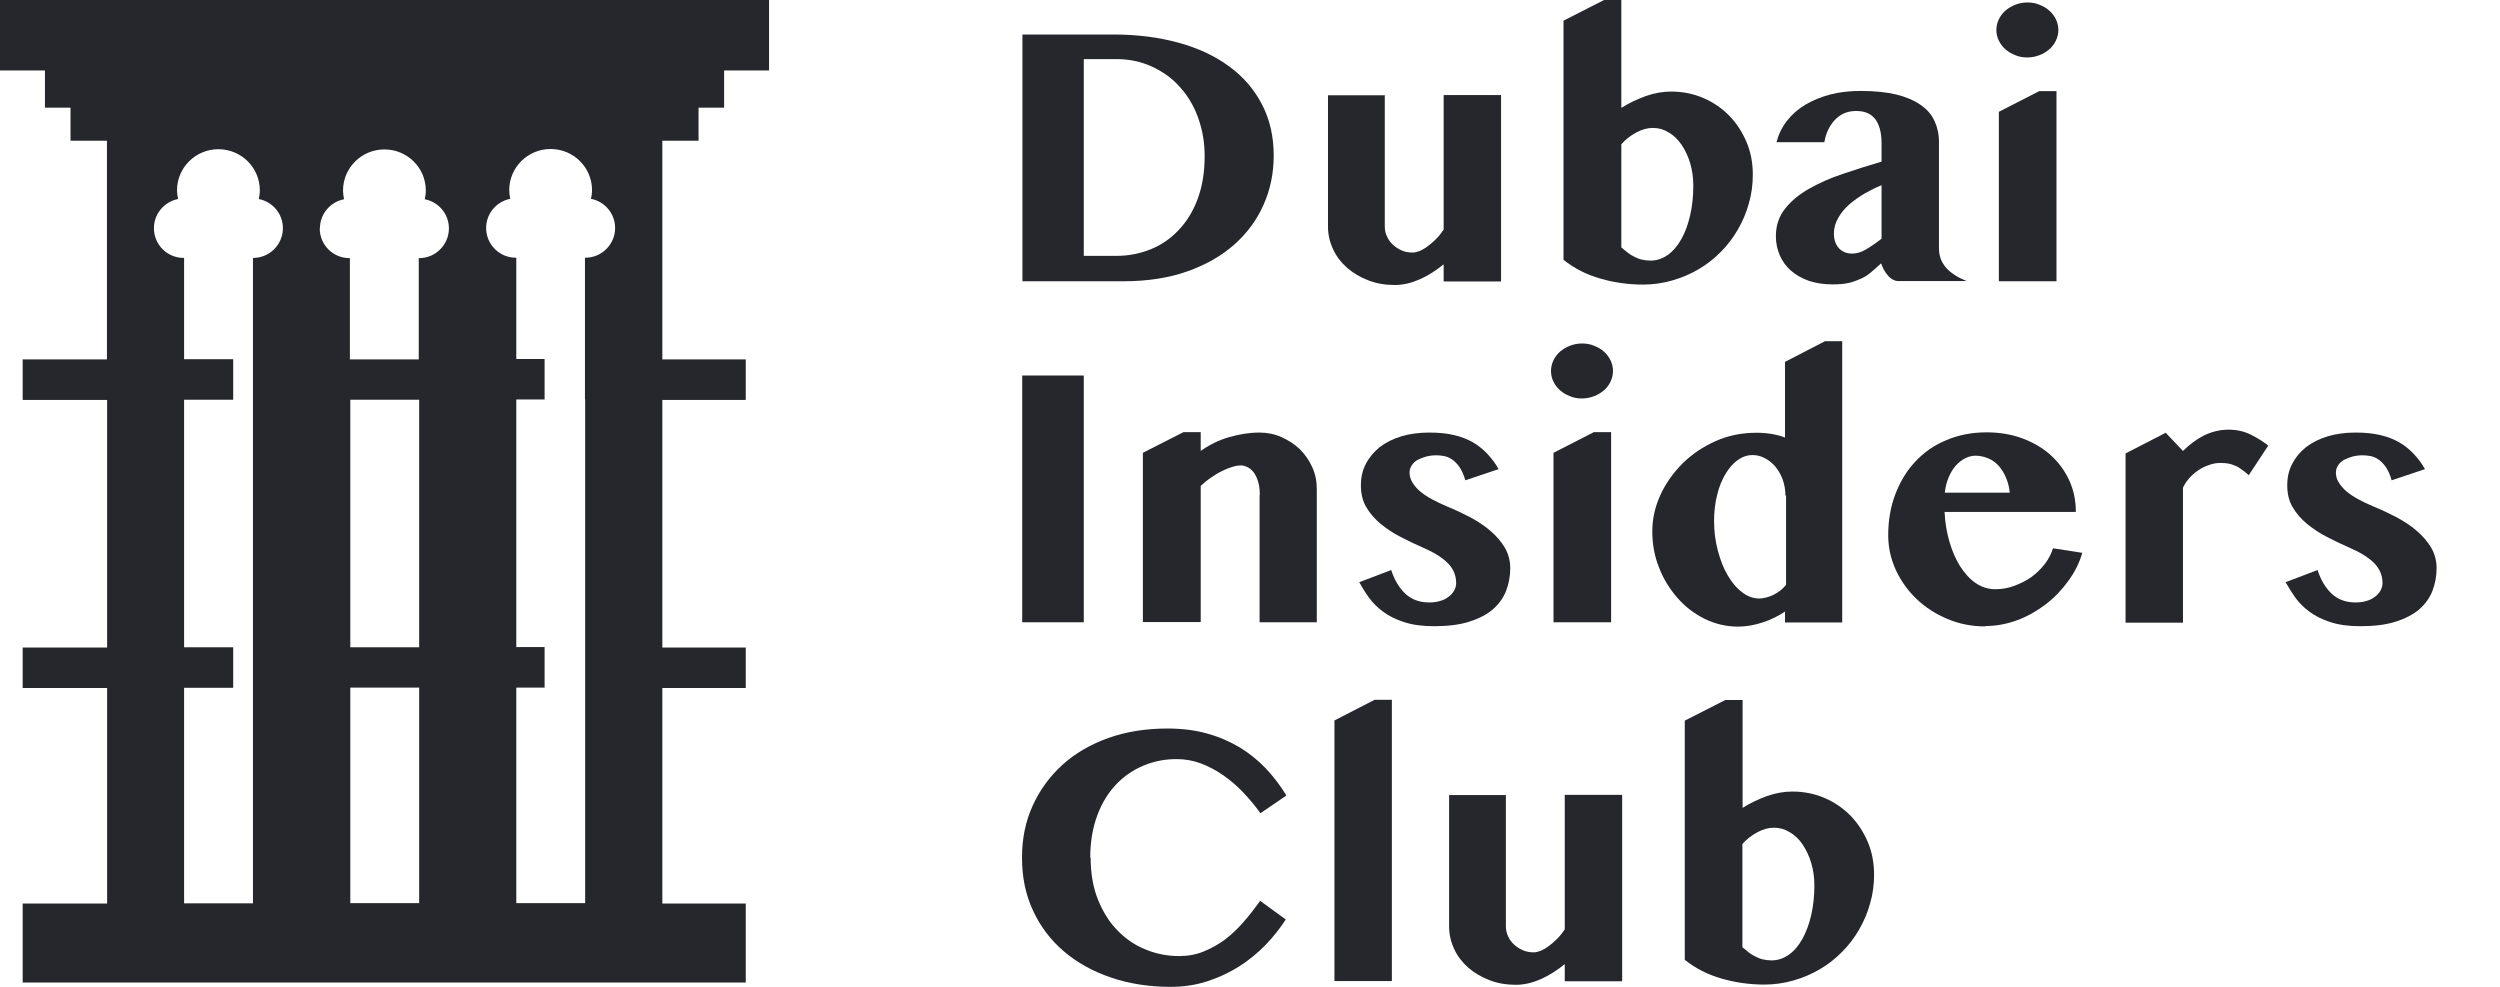
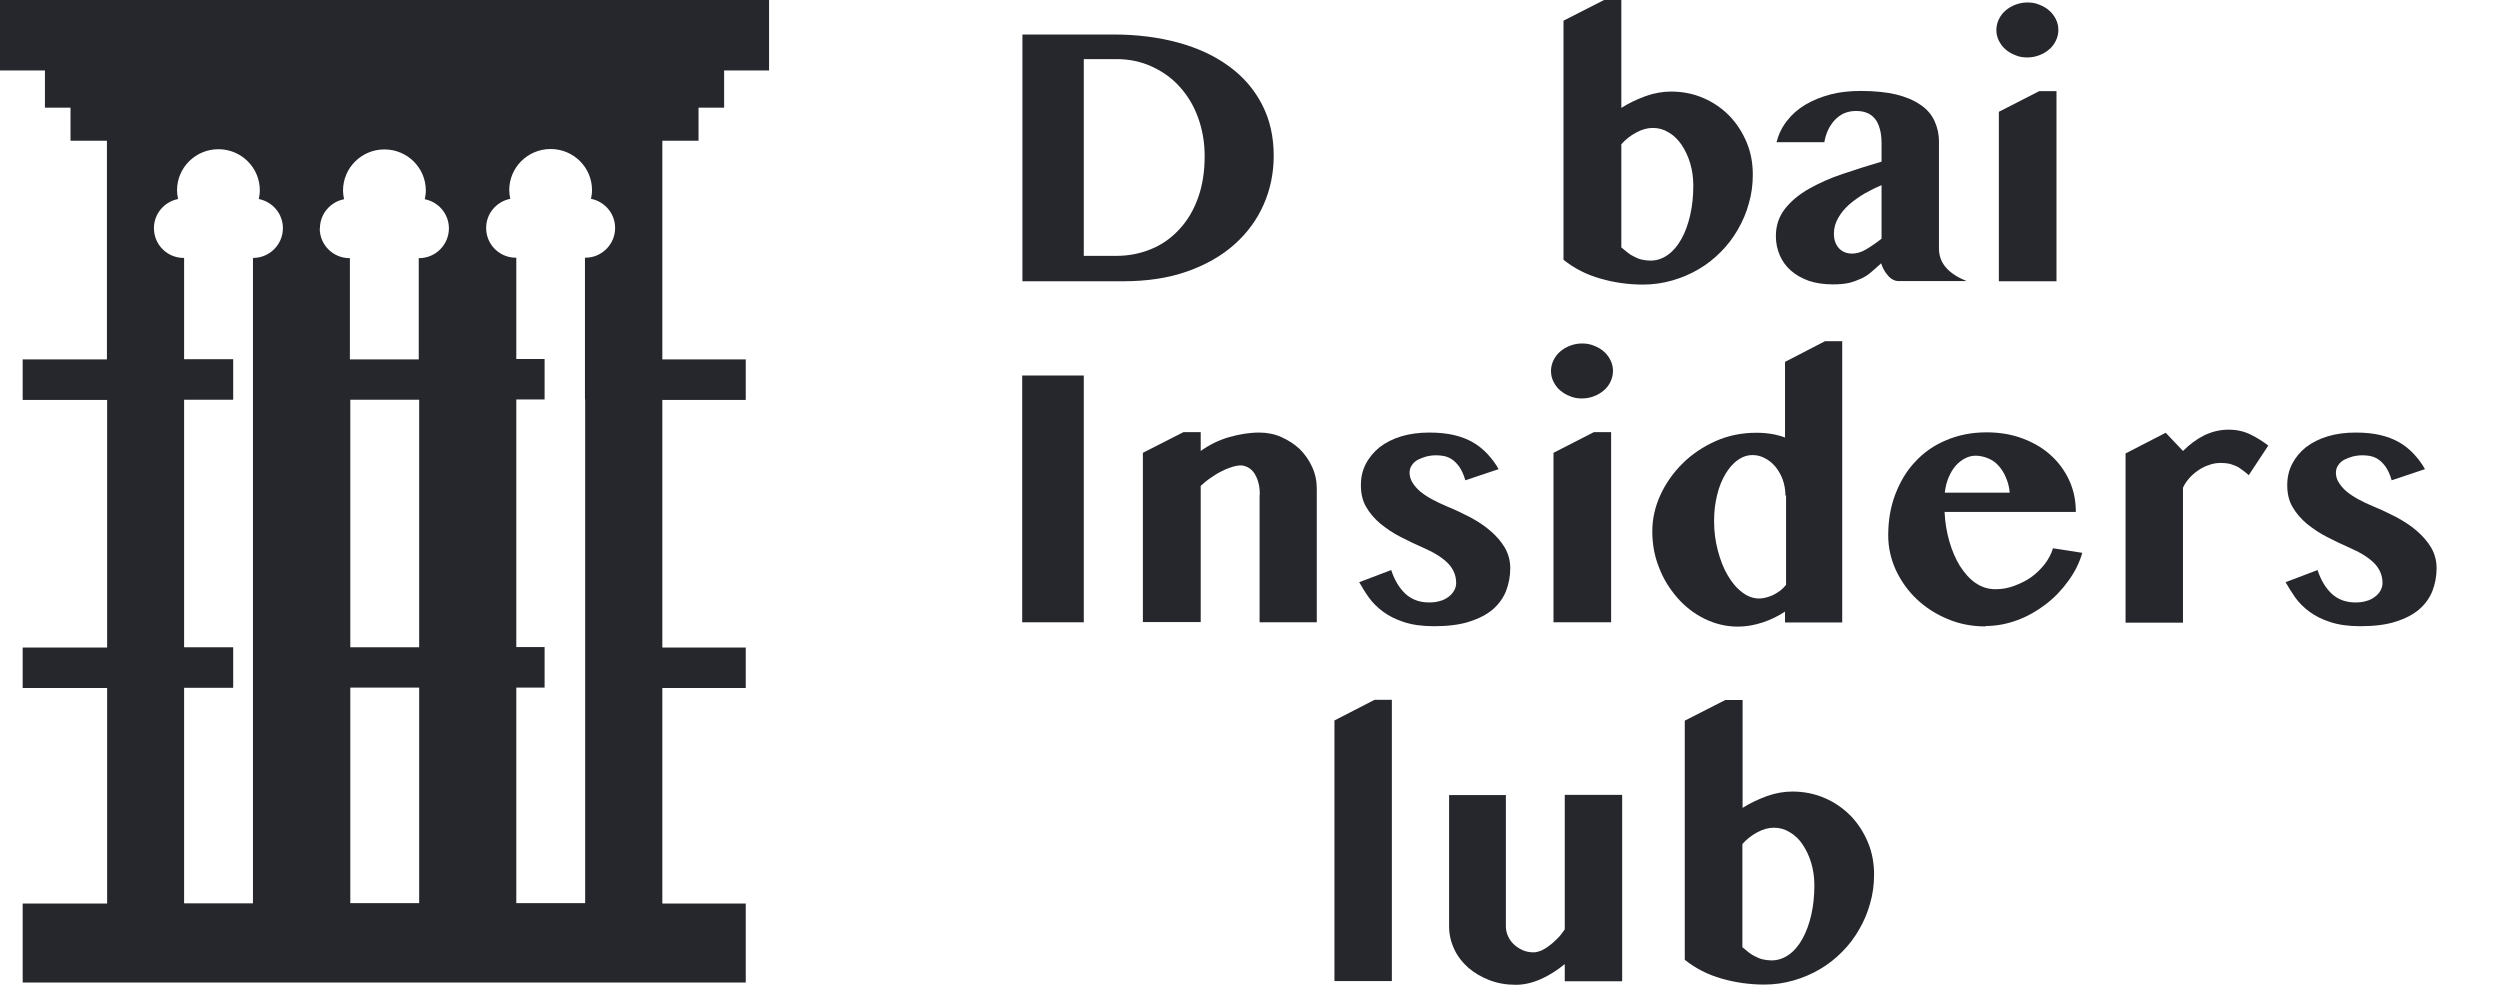
<svg xmlns="http://www.w3.org/2000/svg" width="337" height="133" viewBox="0 0 337 133" fill="none">
  <g clip-path="url(#clip0_856_63172)">
    <path d="M94.163 18.972V14.515H97.612V9.5H103.669V0H0V9.5H6.057V14.515H9.506V18.972H14.413V48.447H3.057V53.908H14.441V87.283H3.057V92.743H14.441V121.801H3.057V132.443H100.528V121.801H89.283V92.743H100.528V87.283H89.283V53.908H100.528V48.447H89.283V18.972H94.191H94.163ZM34.154 34.796H34.098V121.773H24.817V92.716H31.434V87.255H24.817V53.88H31.434V48.419H24.817V34.768H24.76C22.545 34.768 20.75 32.985 20.75 30.757C20.75 28.806 22.153 27.191 24.003 26.828C23.919 26.438 23.863 26.048 23.863 25.658C23.863 22.594 26.359 20.114 29.443 20.114C32.528 20.114 35.023 22.594 35.023 25.658C35.023 26.076 34.968 26.438 34.883 26.828C36.734 27.191 38.136 28.806 38.136 30.757C38.136 32.958 36.342 34.768 34.126 34.768H34.182L34.154 34.796ZM43.127 30.785C43.127 28.834 44.529 27.218 46.38 26.856C46.296 26.466 46.24 26.076 46.24 25.686C46.24 22.622 48.736 20.142 51.82 20.142C54.905 20.142 57.401 22.622 57.401 25.686C57.401 26.104 57.344 26.466 57.26 26.856C59.111 27.218 60.513 28.834 60.513 30.785C60.513 32.985 58.718 34.796 56.503 34.796H56.447V48.447H47.165V34.796H47.109C44.894 34.796 43.099 33.013 43.099 30.785H43.156H43.127ZM47.221 53.88H56.503V87.255H47.221V53.88ZM47.221 121.745V92.688H56.503V121.745H47.221ZM78.88 53.88V121.745H69.598V92.688H73.412V87.227H69.598V53.852H73.412V48.392H69.598V34.74H69.542C67.327 34.74 65.532 32.958 65.532 30.729C65.532 28.779 66.934 27.163 68.785 26.801C68.701 26.411 68.645 26.02 68.645 25.631C68.645 22.566 71.141 20.087 74.225 20.087C77.31 20.087 79.805 22.566 79.805 25.631C79.805 26.048 79.749 26.411 79.665 26.801C81.516 27.163 82.918 28.779 82.918 30.729C82.918 32.93 81.123 34.74 78.908 34.74H78.852V53.852H78.908L78.88 53.88Z" fill="#25272C" />
    <path d="M137.794 4.651H150.077C153.245 4.651 156.133 5.014 158.797 5.738C161.461 6.462 163.733 7.521 165.639 8.914C167.574 10.307 169.032 12.006 170.098 14.04C171.164 16.074 171.696 18.386 171.696 20.977C171.696 23.317 171.248 25.518 170.35 27.552C169.453 29.613 168.135 31.396 166.425 32.928C164.714 34.461 162.583 35.687 160.059 36.578C157.564 37.47 154.647 37.915 151.422 37.915H137.822V4.651H137.794ZM146.123 34.489H150.525C152.152 34.489 153.694 34.182 155.124 33.597C156.582 33.012 157.816 32.148 158.91 30.978C160.003 29.836 160.844 28.443 161.461 26.772C162.078 25.1 162.387 23.206 162.387 21.033C162.387 19.166 162.078 17.439 161.489 15.823C160.9 14.207 160.087 12.87 159.022 11.7C157.984 10.53 156.722 9.638 155.264 8.97C153.806 8.301 152.208 7.967 150.497 7.967H146.095V34.461L146.123 34.489Z" fill="#25272C" />
-     <path d="M186.668 12.787V30.506C186.668 30.98 186.753 31.453 186.977 31.899C187.173 32.345 187.454 32.707 187.79 33.013C188.127 33.32 188.519 33.571 188.968 33.766C189.416 33.961 189.893 34.044 190.426 34.044C190.706 34.044 191.043 33.961 191.407 33.821C191.744 33.654 192.137 33.459 192.501 33.153C192.894 32.874 193.258 32.54 193.623 32.178C193.987 31.815 194.296 31.397 194.604 30.952V12.815H202.344V37.944H194.604V35.632C193.567 36.468 192.501 37.164 191.351 37.666C190.202 38.167 189.108 38.418 188.014 38.418C186.753 38.418 185.575 38.223 184.481 37.805C183.388 37.387 182.434 36.83 181.621 36.133C180.808 35.409 180.163 34.601 179.714 33.626C179.266 32.679 179.013 31.648 179.013 30.562V12.843H186.753L186.668 12.787Z" fill="#25272C" />
    <path d="M210.76 2.786L216.228 0H218.556V14.543C219.565 13.902 220.631 13.4 221.837 12.954C223.014 12.537 224.164 12.342 225.258 12.342C226.856 12.342 228.314 12.648 229.66 13.233C231.006 13.818 232.156 14.626 233.165 15.657C234.147 16.688 234.904 17.886 235.465 19.223C236.025 20.588 236.278 22.009 236.278 23.541C236.278 24.878 236.11 26.188 235.745 27.413C235.409 28.667 234.904 29.837 234.259 30.952C233.614 32.066 232.857 33.069 231.959 33.96C231.062 34.88 230.053 35.66 228.959 36.301C227.865 36.941 226.688 37.443 225.426 37.805C224.164 38.167 222.846 38.362 221.5 38.362C219.481 38.362 217.574 38.084 215.724 37.554C213.873 37.025 212.218 36.189 210.76 35.019V2.814V2.786ZM218.584 33.375C218.864 33.598 219.117 33.821 219.397 34.044C219.677 34.267 219.986 34.462 220.294 34.601C220.603 34.768 220.939 34.908 221.304 34.991C221.668 35.075 222.061 35.13 222.481 35.13C223.351 35.13 224.136 34.852 224.837 34.35C225.538 33.849 226.155 33.125 226.66 32.205C227.164 31.314 227.557 30.227 227.837 29.002C228.118 27.776 228.258 26.438 228.258 25.018C228.258 23.959 228.118 22.956 227.837 22.009C227.557 21.062 227.164 20.254 226.688 19.529C226.183 18.805 225.622 18.248 224.949 17.858C224.276 17.44 223.575 17.245 222.818 17.245C222.061 17.245 221.36 17.44 220.575 17.858C219.79 18.276 219.117 18.805 218.556 19.446V33.403L218.584 33.375Z" fill="#25272C" />
    <path d="M239.472 19.168C239.752 18.109 240.201 17.162 240.874 16.299C241.547 15.435 242.36 14.711 243.342 14.126C244.323 13.54 245.473 13.067 246.734 12.733C247.996 12.398 249.398 12.259 250.857 12.259C252.679 12.259 254.278 12.426 255.596 12.733C256.942 13.067 258.035 13.54 258.876 14.126C259.746 14.711 260.363 15.435 260.755 16.271C261.148 17.107 261.372 18.054 261.372 19.112V33.488C261.372 34.519 261.709 35.382 262.353 36.106C262.998 36.831 263.924 37.416 265.102 37.889H255.904C255.624 37.889 255.371 37.806 255.119 37.667C254.866 37.527 254.642 37.332 254.446 37.081C254.25 36.859 254.053 36.58 253.913 36.301C253.773 36.023 253.661 35.744 253.577 35.494C253.128 35.911 252.679 36.301 252.259 36.664C251.838 37.026 251.389 37.332 250.885 37.555C250.38 37.778 249.819 38.001 249.23 38.14C248.613 38.279 247.884 38.335 247.015 38.335C245.837 38.335 244.772 38.168 243.846 37.862C242.921 37.527 242.108 37.081 241.435 36.496C240.762 35.911 240.285 35.243 239.92 34.435C239.584 33.627 239.388 32.791 239.388 31.844C239.388 30.395 239.808 29.169 240.621 28.139C241.435 27.108 242.5 26.216 243.874 25.436C245.22 24.684 246.734 23.988 248.445 23.43C250.156 22.846 251.866 22.316 253.633 21.787V19.335C253.633 18.527 253.549 17.859 253.38 17.302C253.212 16.744 252.988 16.271 252.679 15.936C252.371 15.602 252.006 15.323 251.586 15.184C251.165 15.017 250.688 14.961 250.184 14.961C249.567 14.961 249.034 15.073 248.529 15.296C248.052 15.518 247.632 15.853 247.267 16.243C246.931 16.633 246.622 17.079 246.398 17.58C246.174 18.081 246.005 18.639 245.921 19.168H239.416H239.472ZM253.633 24.963C252.876 25.269 252.118 25.659 251.361 26.077C250.604 26.523 249.903 27.024 249.286 27.554C248.669 28.111 248.165 28.696 247.8 29.364C247.407 30.033 247.211 30.73 247.211 31.482C247.211 32.318 247.436 32.958 247.884 33.46C248.333 33.933 248.922 34.184 249.651 34.184C250.296 34.184 250.913 33.989 251.53 33.627C252.146 33.265 252.847 32.791 253.633 32.178V24.935V24.963Z" fill="#25272C" />
    <path d="M269.11 4.039C269.11 3.537 269.223 3.064 269.447 2.59C269.671 2.145 269.952 1.754 270.344 1.42C270.737 1.086 271.157 0.835 271.662 0.64C272.167 0.445 272.7 0.334 273.288 0.334C273.877 0.334 274.41 0.417 274.915 0.64C275.42 0.835 275.868 1.086 276.233 1.42C276.625 1.754 276.906 2.145 277.13 2.59C277.354 3.036 277.467 3.537 277.467 4.039C277.467 4.54 277.354 5.014 277.13 5.488C276.906 5.933 276.625 6.323 276.233 6.658C275.84 6.992 275.42 7.243 274.915 7.438C274.41 7.633 273.877 7.744 273.288 7.744C272.7 7.744 272.167 7.661 271.662 7.438C271.157 7.243 270.737 6.992 270.344 6.658C269.952 6.323 269.671 5.933 269.447 5.488C269.223 5.042 269.11 4.568 269.11 4.039ZM269.447 15.071L274.887 12.285H277.214V37.916H269.447V15.071Z" fill="#25272C" />
    <path d="M137.794 50.619H146.095V83.883H137.794V50.619Z" fill="#25272C" />
    <path d="M169.819 66.723C169.819 66.082 169.763 65.525 169.623 65.023C169.483 64.522 169.286 64.104 169.062 63.77C168.838 63.435 168.557 63.185 168.249 63.017C167.94 62.85 167.604 62.739 167.268 62.739C166.931 62.739 166.566 62.795 166.118 62.934C165.697 63.073 165.22 63.24 164.744 63.491C164.267 63.714 163.762 64.02 163.286 64.355C162.781 64.689 162.304 65.079 161.856 65.497V83.856H154.06V61.039L159.528 58.254H161.856V60.789C163.033 59.953 164.323 59.312 165.697 58.922C167.071 58.532 168.417 58.309 169.763 58.309C170.801 58.309 171.81 58.504 172.736 58.922C173.661 59.34 174.502 59.869 175.203 60.538C175.904 61.234 176.465 62.042 176.886 62.962C177.306 63.881 177.503 64.856 177.503 65.915V83.884H169.791V66.723H169.819Z" fill="#25272C" />
    <path d="M187.542 76.864C187.991 78.229 188.636 79.287 189.477 80.068C190.318 80.82 191.356 81.21 192.646 81.21C193.179 81.21 193.655 81.154 194.104 81.015C194.553 80.903 194.917 80.708 195.254 80.458C195.562 80.235 195.814 79.956 196.011 79.622C196.179 79.315 196.291 78.981 196.291 78.619C196.291 78.034 196.179 77.505 195.955 77.031C195.73 76.557 195.422 76.139 195.029 75.777C194.637 75.415 194.16 75.053 193.599 74.719C193.038 74.384 192.449 74.106 191.833 73.827C190.823 73.381 189.814 72.908 188.804 72.379C187.795 71.877 186.925 71.264 186.112 70.623C185.327 69.955 184.654 69.203 184.177 68.367C183.673 67.531 183.448 66.528 183.448 65.414C183.448 64.299 183.673 63.38 184.121 62.516C184.57 61.653 185.215 60.9 186 60.26C186.813 59.647 187.795 59.145 188.916 58.811C190.038 58.477 191.3 58.309 192.674 58.309C193.936 58.309 195.029 58.421 195.983 58.644C196.964 58.867 197.805 59.201 198.534 59.619C199.264 60.037 199.908 60.566 200.497 61.179C201.058 61.792 201.591 62.461 202.012 63.241L197.525 64.745C197.301 63.937 196.992 63.324 196.684 62.879C196.347 62.433 196.011 62.098 195.646 61.876C195.282 61.653 194.917 61.513 194.553 61.458C194.216 61.402 193.908 61.374 193.627 61.374C193.151 61.374 192.702 61.43 192.253 61.541C191.833 61.653 191.44 61.82 191.103 61.987C190.767 62.182 190.487 62.433 190.318 62.711C190.122 62.99 190.01 63.324 190.01 63.714C190.01 64.188 190.15 64.634 190.402 65.052C190.655 65.469 191.019 65.887 191.44 66.249C191.889 66.612 192.421 66.974 193.038 67.308C193.655 67.642 194.3 67.949 195.029 68.255C196.123 68.701 197.16 69.203 198.198 69.732C199.207 70.289 200.133 70.874 200.918 71.57C201.703 72.239 202.376 73.019 202.853 73.827C203.329 74.663 203.582 75.582 203.582 76.585C203.582 77.672 203.386 78.703 203.021 79.65C202.656 80.597 202.04 81.433 201.254 82.129C200.441 82.826 199.376 83.383 198.058 83.801C196.768 84.219 195.169 84.414 193.291 84.414C191.692 84.414 190.346 84.219 189.253 83.856C188.131 83.494 187.206 83.021 186.449 82.463C185.692 81.906 185.047 81.266 184.542 80.569C184.037 79.873 183.616 79.176 183.224 78.48L187.626 76.808L187.542 76.864Z" fill="#25272C" />
    <path d="M209.074 50.007C209.074 49.505 209.186 49.032 209.411 48.558C209.635 48.112 209.915 47.722 210.308 47.388C210.701 47.054 211.121 46.803 211.626 46.608C212.131 46.413 212.664 46.301 213.252 46.301C213.841 46.301 214.374 46.385 214.879 46.608C215.384 46.803 215.832 47.054 216.197 47.388C216.589 47.722 216.87 48.112 217.094 48.558C217.318 49.004 217.431 49.505 217.431 50.007C217.431 50.508 217.318 50.982 217.094 51.455C216.87 51.929 216.589 52.291 216.197 52.625C215.804 52.96 215.384 53.211 214.879 53.406C214.374 53.6 213.841 53.712 213.252 53.712C212.664 53.712 212.131 53.628 211.626 53.406C211.121 53.211 210.701 52.96 210.308 52.625C209.915 52.291 209.635 51.901 209.411 51.455C209.186 51.01 209.074 50.536 209.074 50.007ZM209.411 61.039L214.851 58.253H217.178V83.883H209.411V61.067V61.039Z" fill="#25272C" />
    <path d="M240.676 82.407C239.723 83.047 238.685 83.549 237.592 83.911C236.47 84.273 235.376 84.468 234.283 84.468C232.684 84.468 231.198 84.106 229.768 83.41C228.366 82.713 227.132 81.766 226.095 80.568C225.057 79.37 224.216 78.033 223.627 76.473C223.01 74.94 222.73 73.297 222.73 71.625C222.73 69.954 223.094 68.31 223.823 66.722C224.552 65.134 225.562 63.713 226.824 62.459C228.086 61.206 229.6 60.203 231.282 59.451C232.993 58.698 234.816 58.336 236.75 58.336C237.507 58.336 238.209 58.392 238.853 58.503C239.498 58.615 240.115 58.782 240.62 58.977V48.781L246.004 45.995H248.331V83.911H240.62V82.434H240.676V82.407ZM240.676 66.805C240.676 65.998 240.536 65.273 240.284 64.577C240.031 63.908 239.667 63.323 239.274 62.849C238.853 62.376 238.377 61.986 237.844 61.735C237.311 61.456 236.778 61.345 236.246 61.345C235.545 61.345 234.872 61.568 234.255 62.014C233.61 62.459 233.077 63.1 232.6 63.88C232.124 64.688 231.731 65.608 231.479 66.694C231.198 67.781 231.058 68.951 231.058 70.232C231.058 71.625 231.226 72.934 231.563 74.216C231.899 75.47 232.32 76.584 232.881 77.531C233.442 78.478 234.058 79.258 234.816 79.816C235.545 80.401 236.33 80.679 237.171 80.679C237.451 80.679 237.76 80.624 238.096 80.54C238.433 80.457 238.769 80.317 239.078 80.178C239.386 80.011 239.723 79.816 240.003 79.593C240.284 79.37 240.536 79.119 240.76 78.841V66.778L240.676 66.805Z" fill="#25272C" />
    <path d="M267.626 84.44C265.803 84.44 264.093 84.106 262.523 83.437C260.924 82.769 259.55 81.877 258.372 80.763C257.195 79.648 256.269 78.339 255.568 76.862C254.895 75.386 254.531 73.826 254.531 72.154C254.531 70.176 254.839 68.338 255.484 66.638C256.129 64.967 256.998 63.462 258.176 62.236C259.326 60.983 260.728 60.008 262.354 59.339C263.981 58.643 265.775 58.28 267.794 58.28C269.561 58.28 271.215 58.559 272.673 59.116C274.16 59.673 275.422 60.426 276.487 61.401C277.553 62.376 278.366 63.518 278.955 64.799C279.544 66.109 279.824 67.502 279.824 69.006H262.13C262.186 70.399 262.41 71.709 262.775 72.99C263.139 74.244 263.616 75.358 264.205 76.305C264.822 77.253 265.495 78.033 266.308 78.59C267.121 79.147 268.019 79.426 269 79.426C269.841 79.426 270.683 79.286 271.496 78.98C272.309 78.673 273.094 78.311 273.795 77.81C274.496 77.308 275.085 76.723 275.618 76.055C276.123 75.386 276.515 74.689 276.739 73.909L280.693 74.522C280.301 75.887 279.656 77.169 278.786 78.339C277.917 79.537 276.908 80.596 275.73 81.487C274.552 82.379 273.29 83.103 271.916 83.605C270.542 84.106 269.14 84.385 267.71 84.385H267.654L267.626 84.44ZM270.907 66.415C270.851 65.691 270.683 65.022 270.402 64.382C270.15 63.769 269.813 63.239 269.421 62.794C269.028 62.348 268.551 62.014 268.019 61.791C267.486 61.568 266.897 61.428 266.308 61.428C265.831 61.428 265.355 61.54 264.878 61.791C264.429 62.014 263.981 62.376 263.616 62.794C263.224 63.239 262.943 63.741 262.663 64.382C262.41 64.995 262.242 65.663 262.158 66.415H270.879H270.907Z" fill="#25272C" />
    <path d="M303.098 64.02C302.762 63.714 302.425 63.463 302.145 63.268C301.864 63.045 301.584 62.878 301.275 62.767C300.967 62.655 300.715 62.544 300.378 62.488C300.07 62.433 299.733 62.405 299.34 62.405C298.808 62.405 298.275 62.488 297.77 62.683C297.237 62.85 296.761 63.101 296.312 63.408C295.863 63.714 295.443 64.076 295.106 64.466C294.742 64.884 294.461 65.302 294.265 65.748V83.94H286.526V61.123L291.938 58.337L294.265 60.789C295.134 59.925 296.06 59.229 297.097 58.699C298.135 58.198 299.228 57.919 300.378 57.919C301.528 57.919 302.509 58.142 303.406 58.588C304.304 59.034 305.089 59.535 305.762 60.065L303.098 64.104V64.02Z" fill="#25272C" />
    <path d="M312.415 76.864C312.863 78.229 313.508 79.287 314.349 80.067C315.191 80.82 316.228 81.21 317.518 81.21C318.051 81.21 318.528 81.154 318.976 81.015C319.425 80.903 319.789 80.708 320.126 80.457C320.434 80.235 320.687 79.956 320.883 79.622C321.051 79.315 321.163 78.981 321.163 78.619C321.163 78.034 321.051 77.504 320.827 77.031C320.603 76.557 320.294 76.139 319.902 75.777C319.509 75.415 319.032 75.053 318.471 74.718C317.911 74.384 317.322 74.106 316.705 73.827C315.695 73.381 314.686 72.908 313.676 72.378C312.667 71.877 311.798 71.264 310.984 70.623C310.199 69.954 309.526 69.202 309.05 68.367C308.545 67.531 308.321 66.528 308.321 65.413C308.321 64.299 308.545 63.38 308.994 62.516C309.442 61.653 310.059 60.9 310.872 60.26C311.685 59.647 312.667 59.145 313.789 58.811C314.91 58.477 316.172 58.309 317.546 58.309C318.808 58.309 319.902 58.421 320.855 58.644C321.808 58.867 322.678 59.201 323.407 59.619C324.136 60.037 324.781 60.566 325.37 61.179C325.93 61.792 326.463 62.46 326.884 63.24L322.397 64.745C322.173 63.937 321.864 63.324 321.556 62.878C321.22 62.432 320.883 62.098 320.518 61.875C320.154 61.653 319.789 61.513 319.425 61.457C319.088 61.402 318.78 61.374 318.5 61.374C318.023 61.374 317.574 61.43 317.125 61.541C316.705 61.653 316.312 61.82 315.976 61.987C315.639 62.182 315.359 62.432 315.191 62.711C314.994 62.99 314.882 63.324 314.882 63.714C314.882 64.188 314.994 64.633 315.275 65.051C315.527 65.469 315.892 65.887 316.312 66.249C316.761 66.611 317.294 66.974 317.911 67.308C318.528 67.642 319.173 67.949 319.902 68.255C320.995 68.701 322.033 69.202 323.07 69.732C324.08 70.289 325.005 70.874 325.79 71.57C326.575 72.239 327.248 73.019 327.725 73.827C328.202 74.663 328.454 75.582 328.454 76.585C328.454 77.671 328.258 78.702 327.893 79.65C327.529 80.597 326.912 81.433 326.127 82.129C325.314 82.826 324.248 83.383 322.93 83.801C321.64 84.218 320.042 84.413 318.163 84.413C316.565 84.413 315.219 84.218 314.125 83.856C313.003 83.494 312.078 83.02 311.321 82.463C310.564 81.906 309.919 81.265 309.414 80.569C308.937 79.872 308.489 79.176 308.096 78.479L312.499 76.808L312.415 76.864Z" fill="#25272C" />
-     <path d="M147.02 115.616C147.02 117.761 147.357 119.683 148.03 121.327C148.703 122.971 149.572 124.364 150.694 125.478C151.787 126.592 153.049 127.456 154.479 128.013C155.91 128.598 157.396 128.877 158.938 128.877C160.116 128.877 161.237 128.682 162.247 128.264C163.256 127.846 164.238 127.317 165.135 126.648C166.032 125.952 166.874 125.172 167.631 124.28C168.416 123.389 169.145 122.441 169.874 121.438L173.323 123.946C172.566 125.116 171.669 126.258 170.603 127.372C169.538 128.459 168.36 129.434 167.042 130.27C165.724 131.106 164.294 131.774 162.752 132.276C161.209 132.777 159.555 133.028 157.816 133.028C154.9 133.028 152.236 132.61 149.769 131.774C147.301 130.938 145.198 129.768 143.403 128.236C141.637 126.732 140.234 124.893 139.253 122.748C138.244 120.603 137.767 118.235 137.767 115.616C137.767 112.997 138.244 110.74 139.197 108.623C140.15 106.506 141.496 104.667 143.207 103.107C144.917 101.547 146.992 100.349 149.404 99.485C151.816 98.622 154.479 98.204 157.368 98.204C159.331 98.204 161.097 98.427 162.696 98.872C164.322 99.318 165.78 99.959 167.098 100.739C168.416 101.547 169.594 102.494 170.631 103.581C171.669 104.695 172.594 105.893 173.407 107.23L169.902 109.626C169.201 108.623 168.416 107.704 167.575 106.812C166.733 105.921 165.836 105.169 164.883 104.5C163.929 103.831 162.92 103.302 161.882 102.912C160.845 102.522 159.751 102.327 158.602 102.327C157.059 102.327 155.573 102.606 154.171 103.191C152.769 103.776 151.535 104.611 150.47 105.726C149.404 106.84 148.535 108.233 147.918 109.905C147.301 111.548 146.964 113.471 146.964 115.616H147.02Z" fill="#25272C" />
    <path d="M187.595 132.248H179.883V97.118L185.295 94.332H187.623V132.248H187.595Z" fill="#25272C" />
    <path d="M202.993 107.119V124.838C202.993 125.311 203.077 125.785 203.301 126.231C203.498 126.676 203.778 127.038 204.115 127.345C204.451 127.651 204.844 127.902 205.292 128.097C205.741 128.292 206.218 128.376 206.75 128.376C207.031 128.376 207.367 128.292 207.732 128.153C208.068 127.986 208.461 127.791 208.825 127.484C209.218 127.206 209.583 126.871 209.947 126.509C210.312 126.147 210.62 125.729 210.929 125.283V107.147H218.668V132.276H210.929V129.964C209.891 130.799 208.825 131.496 207.676 131.997C206.526 132.499 205.433 132.75 204.339 132.75C203.077 132.75 201.899 132.555 200.806 132.137C199.712 131.719 198.759 131.162 197.945 130.465C197.132 129.741 196.487 128.933 196.039 127.958C195.59 127.011 195.338 125.98 195.338 124.893V107.175H203.077L202.993 107.119Z" fill="#25272C" />
    <path d="M227.107 97.144L232.575 94.359H234.903V108.901C235.912 108.26 236.978 107.759 238.183 107.313C239.361 106.895 240.511 106.7 241.605 106.7C243.203 106.7 244.661 107.007 246.007 107.592C247.353 108.177 248.503 108.985 249.512 110.015C250.494 111.046 251.251 112.244 251.812 113.581C252.372 114.947 252.625 116.367 252.625 117.9C252.625 119.237 252.456 120.546 252.092 121.772C251.755 123.026 251.251 124.196 250.606 125.31C249.961 126.425 249.204 127.427 248.306 128.319C247.409 129.238 246.4 130.018 245.306 130.659C244.212 131.3 243.035 131.801 241.773 132.164C240.511 132.526 239.193 132.721 237.847 132.721C235.828 132.721 233.921 132.442 232.07 131.913C230.22 131.383 228.565 130.548 227.107 129.378V97.117V97.144ZM234.903 127.706C235.183 127.929 235.435 128.152 235.716 128.375C235.996 128.598 236.305 128.793 236.613 128.932C236.922 129.099 237.258 129.238 237.623 129.322C237.987 129.405 238.38 129.461 238.8 129.461C239.67 129.461 240.455 129.183 241.156 128.681C241.857 128.18 242.474 127.455 242.979 126.536C243.483 125.617 243.876 124.558 244.156 123.332C244.437 122.106 244.577 120.769 244.577 119.348C244.577 118.29 244.437 117.287 244.156 116.339C243.876 115.392 243.483 114.584 243.007 113.86C242.53 113.136 241.941 112.578 241.268 112.188C240.595 111.771 239.894 111.576 239.137 111.576C238.38 111.576 237.679 111.771 236.894 112.188C236.108 112.606 235.435 113.136 234.875 113.776V127.734L234.903 127.706Z" fill="#25272C" />
  </g>
  <defs>
    <clipPath id="clip0_856_63172">
      <rect width="337" height="133" fill="white" />
    </clipPath>
  </defs>
</svg>